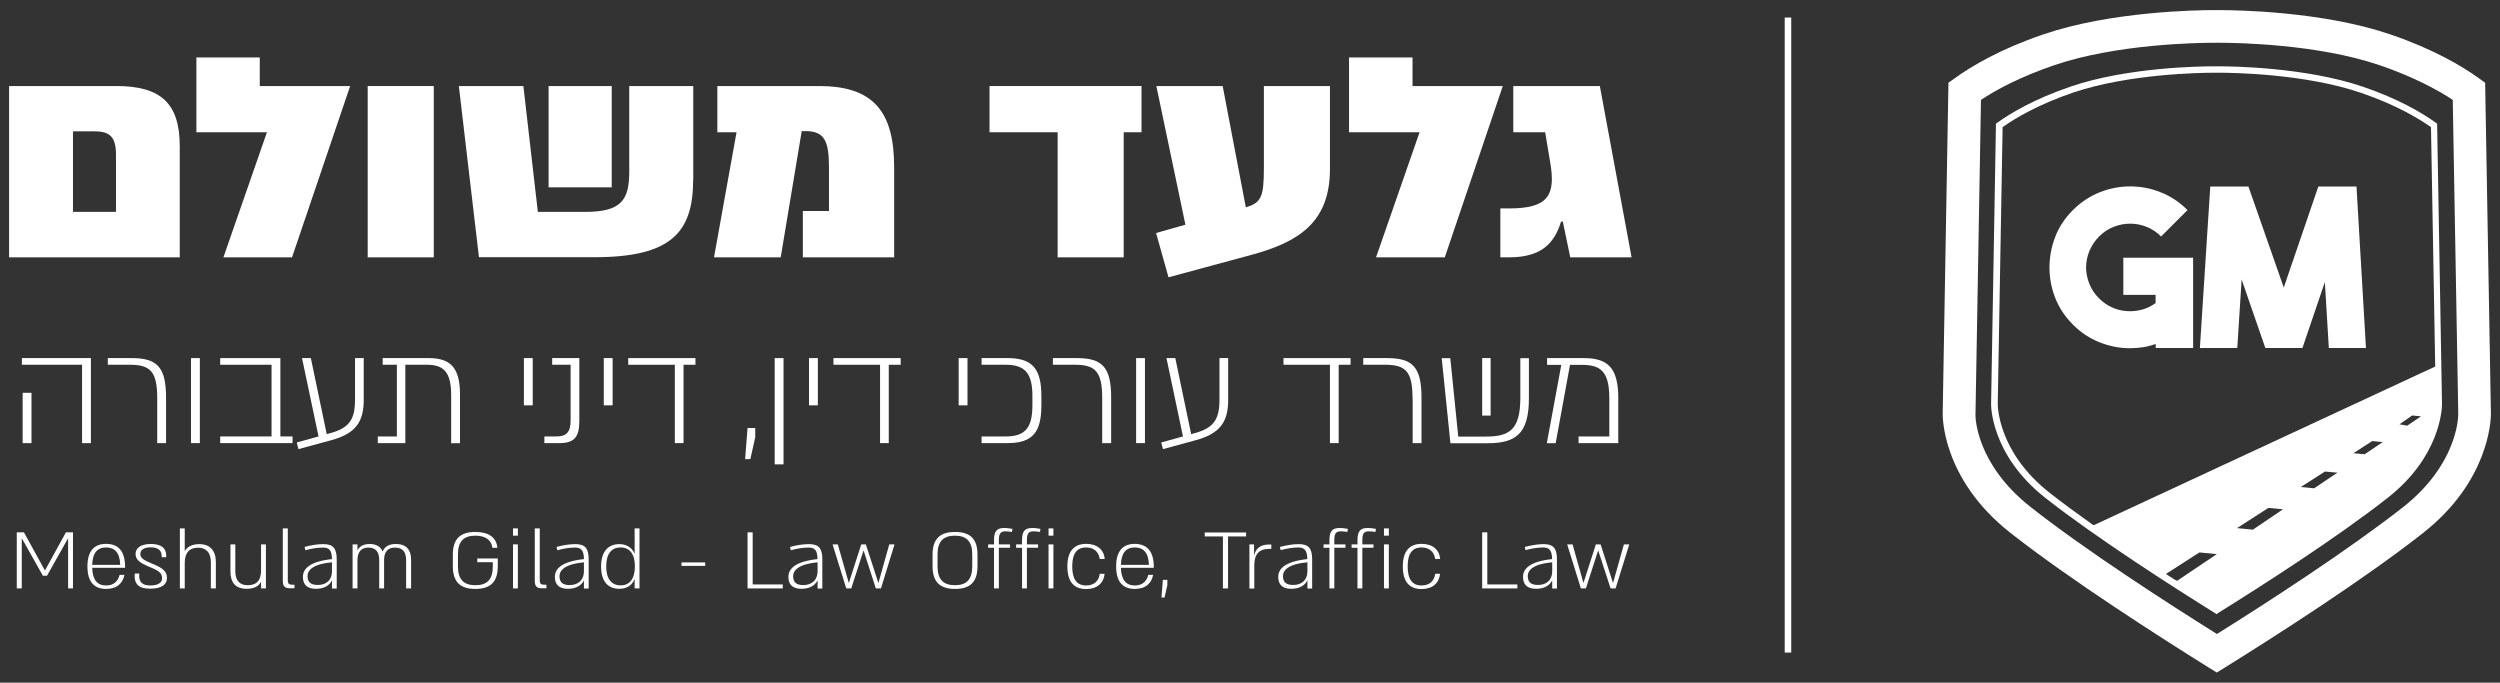
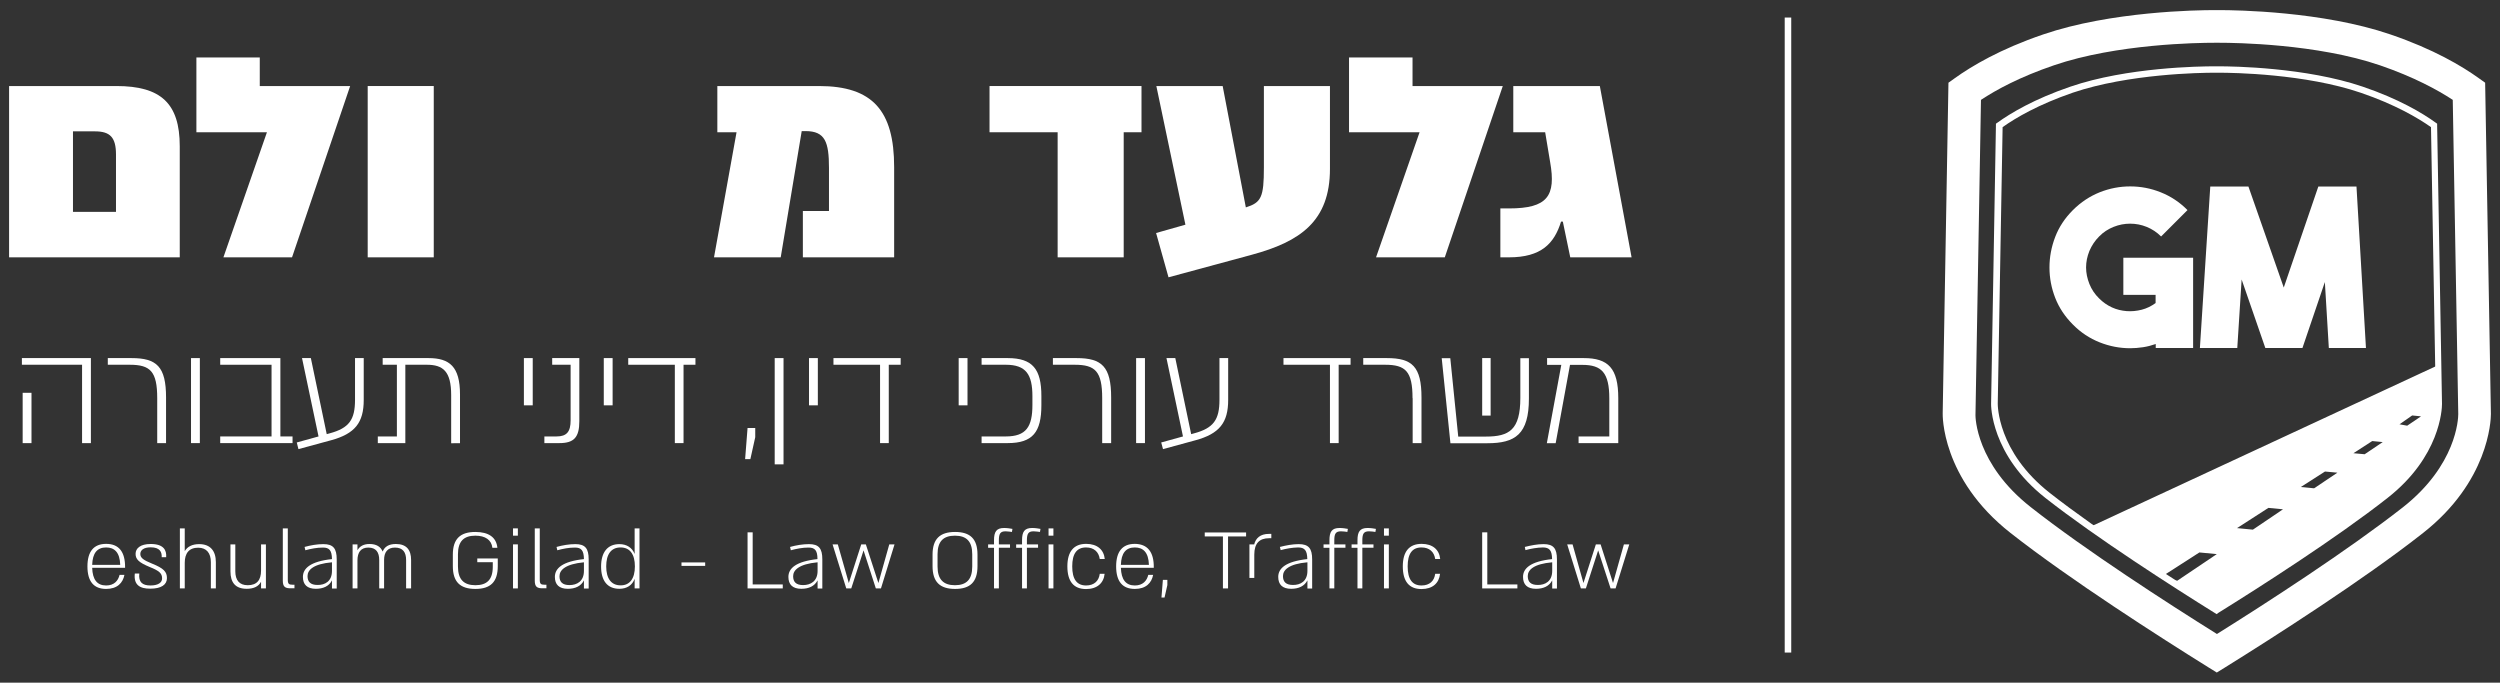
<svg xmlns="http://www.w3.org/2000/svg" xmlns:xlink="http://www.w3.org/1999/xlink" version="1.1" id="Layer_1" x="0px" y="0px" width="19.527px" height="5.332px" viewBox="0 0 19.527 5.332" style="enable-background:new 0 0 19.527 5.332;" xml:space="preserve">
  <rect x="0" y="0" width="19.527" height="5.332" fill="#333333" stroke="none" />
  <g>
    <g>
      <g>
        <path style="fill:#FFFFFF;" d="M0.906,1.207c0-0.134-0.046-0.181-0.164-0.181H0.57v0.629h0.336V1.207z M1.404,1.142V2.01H0.071     V0.672h0.838C1.255,0.672,1.404,0.806,1.404,1.142" />
      </g>
    </g>
    <g>
      <polygon style="fill:#FFFFFF;" points="2.085,1.033 1.534,1.033 1.534,0.449 2.029,0.449 2.029,0.672 2.735,0.672 2.281,2.01     1.745,2.01   " />
    </g>
    <g>
      <rect x="2.872" y="0.672" style="fill:#FFFFFF;" width="0.516" height="1.338" />
    </g>
    <g>
      <g>
-         <path style="fill:#FFFFFF;" d="M4.285,0.672h0.493v0.791H4.285V0.672z M5.414,1.405c0,0.415-0.178,0.604-0.771,0.604H3.741     L3.584,0.672h0.504l0.113,0.983H4.57c0.282,0,0.345-0.091,0.345-0.314V0.672h0.5V1.405z" />
-       </g>
+         </g>
      <g>
        <path style="fill:#FFFFFF;" d="M6.984,1.305V2.01H6.271V1.648h0.204V1.312c0-0.203-0.03-0.288-0.183-0.288h-0.03L6.098,2.01     H5.577l0.176-0.977h-0.15V0.672h0.794C6.815,0.672,6.984,0.864,6.984,1.305" />
      </g>
    </g>
    <g>
      <polygon style="fill:#FFFFFF;" points="8.916,1.033 8.777,1.033 8.777,2.01 8.261,2.01 8.261,1.033 7.729,1.033 7.729,0.672     8.916,0.672   " />
    </g>
    <g>
      <g>
        <path style="fill:#FFFFFF;" d="M10.388,0.672v0.647c0,0.41-0.234,0.569-0.611,0.671l-0.65,0.176L9.03,1.82l0.229-0.065     L9.032,0.672h0.518l0.181,0.948c0.12-0.038,0.141-0.078,0.141-0.312V0.672H10.388z" />
      </g>
    </g>
    <g>
      <polygon style="fill:#FFFFFF;" points="11.088,1.033 10.537,1.033 10.537,0.449 11.033,0.449 11.033,0.672 11.738,0.672     11.285,2.01 10.748,2.01   " />
    </g>
    <g>
      <g>
        <path style="fill:#FFFFFF;" d="M11.786,2.01h-0.067V1.628h0.067c0.303,0,0.368-0.098,0.322-0.361l-0.039-0.234H11.82V0.672h0.676     l0.248,1.338h-0.479l-0.058-0.279h-0.014C12.14,1.903,12.038,2.01,11.786,2.01" />
      </g>
    </g>
    <g>
      <g>
        <defs>
          <path id="SVGID_1_" d="M17.297,0.543c-0.109,0-0.676,0.008-1.116,0.158c-0.283,0.097-0.466,0.208-0.565,0.279l-0.038,2.172      l0,0.005c0,0.004-0.007,0.381,0.415,0.712c0.404,0.317,1.026,0.713,1.321,0.897c0.296-0.184,0.917-0.58,1.321-0.897      c0.399-0.314,0.415-0.671,0.415-0.714l-0.038-2.176c-0.098-0.071-0.281-0.182-0.565-0.279c-0.44-0.15-1.007-0.158-1.116-0.158      H17.297z" />
        </defs>
        <clipPath id="SVGID_2_">
          <use xlink:href="#SVGID_1_" style="overflow:visible;" />
        </clipPath>
        <g style="clip-path:url(#SVGID_2_);">
          <path style="fill:#FFFFFF;" d="M18.807,3.352l-0.13-0.024l0.157-0.109l0.149,0.014L18.807,3.352z M18.476,3.575l-0.17-0.016      l0.216-0.139l0.162,0.016L18.476,3.575z M18.082,3.841l-0.187-0.018l0.259-0.166l0.176,0.017L18.082,3.841z M17.604,4.163      l-0.207-0.02l0.315-0.202l0.194,0.019L17.604,4.163z M17.012,4.562L16.781,4.54l0.391-0.252l0.216,0.021L17.012,4.562z       M19.587,2.627l-3.605,1.675c0.005,0.233,0.063,0.452,0.162,0.647l0.353-0.227l0.242,0.023l-0.511,0.348      c0.175,0.266,0.432,0.473,0.735,0.585l3.102-2.717" />
        </g>
        <g style="clip-path:url(#SVGID_2_);">
          <path style="fill:#FFFFFF;" d="M16.969,5.708l-0.014-0.005c-0.303-0.112-0.569-0.323-0.747-0.595l-0.014-0.021l0.474-0.323      l-0.163-0.016l-0.369,0.238l-0.013-0.025c-0.105-0.205-0.16-0.427-0.165-0.658l0-0.017l0.015-0.007l3.605-1.675l0.022,0.046      l-3.59,1.668c0.007,0.208,0.056,0.408,0.147,0.594l0.336-0.216l0.322,0.031l-0.549,0.374c0.17,0.248,0.415,0.442,0.694,0.549      l3.091-2.707l0.034,0.038L16.969,5.708z M17.019,4.589l-0.313-0.03l0.46-0.296l0.295,0.028L17.019,4.589z M16.857,4.522      l0.149,0.014l0.309-0.208l-0.136-0.013L16.857,4.522z M17.611,4.189l-0.289-0.028l0.384-0.247l0.274,0.026L17.611,4.189z       M17.473,4.125l0.124,0.012l0.235-0.159l-0.114-0.011L17.473,4.125z M18.089,3.867L17.82,3.841l0.328-0.211l0.256,0.025      L18.089,3.867z M17.971,3.804l0.104,0.01l0.182-0.122L18.16,3.683L17.971,3.804z M18.483,3.601l-0.253-0.024l0.286-0.184      l0.241,0.023L18.483,3.601z M18.382,3.54l0.088,0.008l0.141-0.095l-0.082-0.008L18.382,3.54z M18.813,3.379l-0.201-0.038      l0.215-0.149l0.229,0.022L18.813,3.379z M18.742,3.314l0.06,0.011l0.108-0.073l-0.069-0.007L18.742,3.314z" />
        </g>
      </g>
      <g>
        <g>
          <path style="fill:#FFFFFF;" d="M17.315,4.797l-0.014-0.008c-0.323-0.201-0.925-0.586-1.324-0.899      c-0.431-0.339-0.425-0.73-0.425-0.734l0.038-2.19l0.01-0.007c0.105-0.076,0.29-0.186,0.571-0.282      c0.444-0.152,1.014-0.159,1.124-0.159h0.036c0.11,0,0.68,0.008,1.124,0.159c0.282,0.096,0.466,0.206,0.571,0.282l0.01,0.007      l0,0.013l0.038,2.176c0,0.042-0.015,0.413-0.425,0.734c-0.398,0.313-1,0.698-1.324,0.899L17.315,4.797z M15.642,0.993      l-0.038,2.159c0,0.009-0.004,0.375,0.405,0.697c0.391,0.307,0.98,0.684,1.306,0.887c0.325-0.203,0.915-0.58,1.306-0.887      c0.391-0.307,0.405-0.655,0.405-0.694l-0.038-2.162c-0.104-0.073-0.281-0.177-0.547-0.268c-0.436-0.149-0.999-0.157-1.108-0.157      h-0.036c-0.108,0-0.671,0.008-1.107,0.156C15.923,0.816,15.746,0.919,15.642,0.993z" />
        </g>
        <g>
          <path style="fill:#FFFFFF;" d="M17.13,2.013v0.705h-0.292V2.687c-0.032,0.011-0.065,0.02-0.099,0.025      c-0.034,0.005-0.067,0.008-0.1,0.008c-0.081,0-0.161-0.015-0.239-0.046c-0.078-0.031-0.148-0.077-0.209-0.139      c-0.062-0.062-0.108-0.131-0.138-0.208c-0.03-0.077-0.045-0.156-0.045-0.238c0-0.081,0.015-0.161,0.045-0.239      c0.03-0.078,0.076-0.147,0.138-0.209c0.062-0.062,0.132-0.108,0.209-0.139c0.078-0.031,0.157-0.046,0.239-0.046      c0.081,0,0.161,0.015,0.238,0.046c0.078,0.031,0.148,0.077,0.209,0.139l-0.206,0.206c-0.033-0.033-0.071-0.058-0.113-0.075      c-0.042-0.017-0.085-0.025-0.129-0.025c-0.044,0-0.086,0.008-0.129,0.025c-0.042,0.017-0.08,0.041-0.113,0.075      c-0.033,0.033-0.058,0.071-0.076,0.113c-0.017,0.042-0.026,0.085-0.026,0.129c0,0.043,0.009,0.086,0.026,0.129      c0.017,0.042,0.042,0.08,0.076,0.113c0.03,0.03,0.063,0.053,0.1,0.07c0.037,0.017,0.076,0.026,0.115,0.029      c0.039,0.003,0.079-0.001,0.118-0.011c0.039-0.01,0.075-0.028,0.108-0.052V2.303h-0.252v-0.29H17.13z" />
        </g>
      </g>
      <g>
        <polygon style="fill:#FFFFFF;" points="18.108,1.457 18.406,1.457 18.48,2.718 18.19,2.718 18.159,2.203 17.984,2.718      17.694,2.718 17.509,2.183 17.475,2.718 17.183,2.718 17.264,1.457 17.562,1.457 17.838,2.246    " />
      </g>
      <g>
        <g>
          <path style="fill:#FFFFFF;" d="M17.315,5.253l-0.068-0.042c-0.377-0.235-1.078-0.683-1.543-1.048      c-0.545-0.428-0.53-0.929-0.53-0.934l0.045-2.583l0.052-0.037c0.127-0.091,0.35-0.225,0.688-0.34      c0.529-0.181,1.205-0.19,1.335-0.19h0.042c0.13,0,0.806,0.009,1.335,0.19c0.338,0.115,0.561,0.249,0.688,0.34l0.052,0.037      l0.045,2.587c0,0.056-0.019,0.529-0.53,0.93c-0.465,0.366-1.167,0.814-1.543,1.048L17.315,5.253z M15.473,0.78L15.43,3.244      c0,0.011,0.002,0.38,0.433,0.718c0.43,0.338,1.069,0.75,1.453,0.99c0.384-0.24,1.023-0.653,1.453-0.99      c0.417-0.328,0.432-0.688,0.432-0.728L19.158,0.78c-0.119-0.078-0.304-0.179-0.569-0.27c-0.491-0.168-1.129-0.176-1.252-0.176      h-0.042c-0.123,0-0.761,0.008-1.252,0.176C15.776,0.601,15.591,0.702,15.473,0.78z" />
        </g>
      </g>
    </g>
    <g>
      <rect x="13.94" y="0.137" style="fill:#FFFFFF;" width="0.051" height="4.96" />
    </g>
    <g>
-       <polygon style="fill:#FFFFFF;" points="0.515,4.158 0.351,4.456 0.187,4.158 0.131,4.158 0.131,4.596 0.17,4.596 0.17,4.204     0.335,4.497 0.367,4.497 0.532,4.204 0.532,4.596 0.57,4.596 0.57,4.158   " />
-     </g>
+       </g>
    <g>
      <g>
        <path style="fill:#FFFFFF;" d="M0.72,4.412h0.219c-0.003-0.099-0.046-0.136-0.11-0.136C0.759,4.276,0.723,4.32,0.72,4.412      M0.977,4.435H0.72c0.003,0.093,0.039,0.138,0.109,0.138c0.063,0,0.094-0.037,0.105-0.083h0.038     c-0.012,0.063-0.056,0.11-0.143,0.11c-0.097,0-0.146-0.059-0.146-0.176c0-0.116,0.049-0.176,0.146-0.176S0.979,4.307,0.977,4.435     " />
      </g>
      <g>
        <path style="fill:#FFFFFF;" d="M1.053,4.48h0.035C1.081,4.547,1.112,4.573,1.175,4.573c0.061,0,0.092-0.023,0.091-0.056     C1.266,4.479,1.245,4.459,1.17,4.429C1.083,4.393,1.059,4.368,1.059,4.326c0-0.043,0.037-0.077,0.118-0.077     c0.101,0,0.125,0.048,0.121,0.103H1.263C1.265,4.313,1.25,4.275,1.177,4.275c-0.057,0-0.081,0.024-0.081,0.052     c0,0.03,0.024,0.048,0.091,0.075c0.092,0.037,0.117,0.064,0.117,0.114c0,0.051-0.045,0.082-0.129,0.082     C1.092,4.599,1.043,4.568,1.053,4.48" />
      </g>
      <g>
        <path style="fill:#FFFFFF;" d="M1.686,4.391v0.205H1.647V4.391c0-0.071-0.034-0.113-0.099-0.113     c-0.072,0-0.105,0.044-0.105,0.118v0.2H1.405V4.127h0.038v0.178C1.463,4.27,1.501,4.25,1.556,4.25     C1.642,4.25,1.686,4.302,1.686,4.391" />
      </g>
      <g>
        <path style="fill:#FFFFFF;" d="M2.077,4.252v0.344H2.039V4.544C2.02,4.58,1.983,4.599,1.927,4.599     C1.84,4.599,1.8,4.551,1.8,4.463V4.252h0.038v0.21c0,0.07,0.032,0.109,0.097,0.109c0.072,0,0.104-0.041,0.104-0.114V4.252H2.077z     " />
      </g>
      <g>
        <path style="fill:#FFFFFF;" d="M2.209,4.535V4.127h0.039v0.403c0,0.031,0.01,0.037,0.035,0.037H2.3v0.028H2.274     C2.227,4.596,2.209,4.584,2.209,4.535" />
      </g>
      <g>
        <path style="fill:#FFFFFF;" d="M2.593,4.459V4.392c-0.146,0.013-0.191,0.06-0.191,0.108c0,0.044,0.023,0.069,0.078,0.069     C2.538,4.57,2.593,4.541,2.593,4.459 M2.63,4.369v0.228H2.593V4.533C2.571,4.578,2.525,4.599,2.467,4.599     c-0.068,0-0.101-0.033-0.101-0.093c0-0.067,0.059-0.121,0.227-0.139C2.592,4.3,2.573,4.276,2.521,4.277     C2.476,4.277,2.429,4.286,2.385,4.298L2.379,4.272C2.426,4.259,2.477,4.25,2.526,4.25C2.603,4.25,2.63,4.284,2.63,4.369" />
      </g>
      <g>
        <path style="fill:#FFFFFF;" d="M3.211,4.374v0.222H3.172V4.374c0-0.06-0.025-0.097-0.087-0.097c-0.059,0-0.085,0.037-0.085,0.097     v0.222H2.962V4.374c0-0.06-0.025-0.097-0.085-0.097c-0.059,0-0.085,0.038-0.085,0.1v0.219H2.754V4.252h0.038v0.046     c0.017-0.031,0.048-0.049,0.094-0.049c0.054,0,0.087,0.021,0.103,0.059c0.015-0.038,0.048-0.059,0.103-0.059     C3.175,4.249,3.211,4.295,3.211,4.374" />
      </g>
      <g>
        <path style="fill:#FFFFFF;" d="M3.888,4.362v0.06c0,0.124-0.057,0.178-0.175,0.178c-0.118,0-0.176-0.054-0.176-0.178v-0.09     c0-0.123,0.058-0.177,0.176-0.177c0.103,0,0.164,0.041,0.172,0.124H3.846C3.839,4.217,3.79,4.184,3.713,4.184     c-0.09,0-0.136,0.044-0.136,0.145v0.096c0,0.101,0.046,0.146,0.136,0.146c0.09,0,0.136-0.043,0.136-0.144V4.391H3.728V4.362     H3.888z" />
      </g>
    </g>
    <g>
      <path style="fill:#FFFFFF;" d="M4.007,4.596h0.038V4.252H4.007V4.596z M4.007,4.184h0.038V4.127H4.007V4.184z" />
    </g>
    <g>
      <g>
        <path style="fill:#FFFFFF;" d="M4.177,4.535V4.127h0.039v0.403c0,0.031,0.01,0.037,0.035,0.037h0.017v0.028H4.242     C4.195,4.596,4.177,4.584,4.177,4.535" />
      </g>
      <g>
        <path style="fill:#FFFFFF;" d="M4.561,4.459V4.392C4.415,4.406,4.37,4.453,4.37,4.501c0,0.044,0.023,0.069,0.078,0.069     C4.506,4.57,4.561,4.541,4.561,4.459 M4.598,4.369v0.228H4.561V4.533C4.539,4.578,4.493,4.599,4.435,4.599     c-0.068,0-0.101-0.033-0.101-0.093c0-0.067,0.059-0.121,0.227-0.139C4.56,4.3,4.541,4.276,4.489,4.277     C4.444,4.277,4.397,4.286,4.353,4.298L4.347,4.272C4.394,4.259,4.445,4.25,4.494,4.25C4.571,4.25,4.598,4.284,4.598,4.369" />
      </g>
      <g>
        <path style="fill:#FFFFFF;" d="M4.959,4.424c0-0.095-0.039-0.148-0.112-0.148c-0.074,0-0.112,0.054-0.112,0.148     c0,0.094,0.039,0.148,0.112,0.148C4.919,4.573,4.959,4.519,4.959,4.424 M4.995,4.127v0.469H4.957V4.521     C4.939,4.571,4.896,4.599,4.838,4.599c-0.094,0-0.143-0.063-0.143-0.174c0-0.111,0.05-0.175,0.143-0.175     c0.057,0,0.1,0.028,0.119,0.077v-0.2H4.995z" />
      </g>
    </g>
    <g>
      <rect x="5.323" y="4.393" style="fill:#FFFFFF;" width="0.185" height="0.027" />
    </g>
    <g>
      <polygon style="fill:#FFFFFF;" points="5.839,4.158 5.879,4.158 5.879,4.565 6.114,4.565 6.114,4.596 5.839,4.596   " />
    </g>
    <g>
      <g>
        <path style="fill:#FFFFFF;" d="M6.386,4.459V4.392C6.24,4.406,6.195,4.453,6.195,4.501c0,0.044,0.023,0.069,0.078,0.069     C6.33,4.57,6.386,4.541,6.386,4.459 M6.423,4.369v0.228H6.386V4.533C6.363,4.578,6.318,4.599,6.259,4.599     c-0.068,0-0.101-0.033-0.101-0.093c0-0.067,0.059-0.121,0.227-0.139C6.385,4.3,6.366,4.276,6.313,4.277     C6.269,4.277,6.222,4.286,6.177,4.298L6.171,4.272C6.218,4.259,6.27,4.25,6.319,4.25C6.396,4.25,6.423,4.284,6.423,4.369" />
      </g>
    </g>
    <g>
      <polygon style="fill:#FFFFFF;" points="6.987,4.252 6.881,4.596 6.841,4.596 6.745,4.299 6.649,4.596 6.61,4.596 6.503,4.252     6.544,4.252 6.63,4.554 6.727,4.252 6.763,4.252 6.861,4.554 6.946,4.252   " />
    </g>
    <g>
      <g>
        <path style="fill:#FFFFFF;" d="M7.594,4.425V4.329c0-0.1-0.045-0.145-0.135-0.145c-0.09,0-0.136,0.044-0.136,0.145v0.096     c0,0.101,0.046,0.146,0.136,0.146C7.549,4.571,7.594,4.526,7.594,4.425 M7.284,4.422v-0.09c0-0.123,0.058-0.177,0.176-0.177     c0.118,0,0.175,0.054,0.175,0.177v0.09c0,0.124-0.057,0.178-0.175,0.178C7.342,4.6,7.284,4.546,7.284,4.422" />
      </g>
      <g>
        <path style="fill:#FFFFFF;" d="M7.802,4.22v0.032h0.087v0.026H7.802v0.318H7.764V4.279H7.718V4.252h0.046V4.22     c0-0.067,0.019-0.096,0.079-0.096c0.025,0,0.048,0.004,0.065,0.007L7.904,4.155C7.893,4.154,7.874,4.15,7.854,4.15     C7.813,4.15,7.802,4.169,7.802,4.22" />
      </g>
      <g>
        <path style="fill:#FFFFFF;" d="M8.021,4.22v0.032h0.087v0.026H8.021v0.318H7.983V4.279H7.937V4.252h0.046V4.22     c0-0.067,0.019-0.096,0.079-0.096c0.025,0,0.048,0.004,0.065,0.007L8.123,4.155C8.111,4.154,8.093,4.15,8.073,4.15     C8.032,4.15,8.021,4.169,8.021,4.22" />
      </g>
    </g>
    <g>
      <path style="fill:#FFFFFF;" d="M8.19,4.596h0.038V4.252H8.19V4.596z M8.19,4.184h0.038V4.127H8.19V4.184z" />
    </g>
    <g>
      <g>
        <path style="fill:#FFFFFF;" d="M8.337,4.424c0-0.116,0.05-0.176,0.147-0.176c0.087,0,0.138,0.046,0.145,0.118H8.59     c-0.008-0.054-0.044-0.09-0.107-0.09c-0.072,0-0.108,0.048-0.108,0.148c0,0.1,0.036,0.149,0.108,0.149     c0.064,0,0.1-0.036,0.107-0.091h0.038C8.621,4.554,8.57,4.601,8.483,4.601C8.386,4.601,8.337,4.541,8.337,4.424" />
      </g>
      <g>
        <path style="fill:#FFFFFF;" d="M8.755,4.412h0.219c-0.003-0.099-0.046-0.136-0.11-0.136C8.794,4.276,8.758,4.32,8.755,4.412      M9.012,4.435H8.755c0.003,0.093,0.039,0.138,0.109,0.138c0.063,0,0.094-0.037,0.105-0.083h0.038     c-0.012,0.063-0.056,0.11-0.143,0.11c-0.097,0-0.146-0.059-0.146-0.176c0-0.116,0.049-0.176,0.146-0.176     C8.96,4.249,9.014,4.307,9.012,4.435" />
      </g>
    </g>
    <g>
      <polygon style="fill:#FFFFFF;" points="9.083,4.529 9.072,4.667 9.096,4.667 9.118,4.57 9.118,4.529   " />
    </g>
    <g>
      <polygon style="fill:#FFFFFF;" points="9.733,4.19 9.592,4.19 9.592,4.596 9.552,4.596 9.552,4.19 9.41,4.19 9.41,4.159     9.733,4.159   " />
    </g>
    <g>
      <g>
-         <path style="fill:#FFFFFF;" d="M9.759,4.252h0.036v0.083l0.001,0.001c0.012-0.049,0.047-0.083,0.116-0.083H9.93v0.034H9.912     c-0.074,0-0.115,0.039-0.115,0.128v0.182H9.759V4.252z" />
+         <path style="fill:#FFFFFF;" d="M9.759,4.252h0.036l0.001,0.001c0.012-0.049,0.047-0.083,0.116-0.083H9.93v0.034H9.912     c-0.074,0-0.115,0.039-0.115,0.128v0.182H9.759V4.252z" />
      </g>
      <g>
        <path style="fill:#FFFFFF;" d="M10.212,4.459V4.392c-0.146,0.013-0.191,0.06-0.191,0.108c0,0.044,0.023,0.069,0.078,0.069     C10.156,4.57,10.212,4.541,10.212,4.459 M10.249,4.369v0.228h-0.037V4.533c-0.023,0.045-0.068,0.066-0.127,0.066     c-0.068,0-0.101-0.033-0.101-0.093c0-0.067,0.059-0.121,0.227-0.139c-0.001-0.067-0.02-0.091-0.072-0.091     c-0.045,0.001-0.092,0.009-0.136,0.021L9.997,4.272c0.047-0.012,0.098-0.022,0.147-0.022C10.222,4.25,10.249,4.284,10.249,4.369" />
      </g>
      <g>
        <path style="fill:#FFFFFF;" d="M10.422,4.22v0.032h0.087v0.026h-0.087v0.318h-0.038V4.279h-0.046V4.252h0.046V4.22     c0-0.067,0.019-0.096,0.079-0.096c0.025,0,0.048,0.004,0.065,0.007l-0.004,0.024c-0.012-0.002-0.03-0.005-0.05-0.005     C10.433,4.15,10.422,4.169,10.422,4.22" />
      </g>
      <g>
        <path style="fill:#FFFFFF;" d="M10.641,4.22v0.032h0.087v0.026h-0.087v0.318h-0.038V4.279h-0.046V4.252h0.046V4.22     c0-0.067,0.019-0.096,0.079-0.096c0.025,0,0.048,0.004,0.065,0.007l-0.004,0.024c-0.012-0.002-0.03-0.005-0.05-0.005     C10.652,4.15,10.641,4.169,10.641,4.22" />
      </g>
    </g>
    <g>
      <path style="fill:#FFFFFF;" d="M10.81,4.596h0.038V4.252H10.81V4.596z M10.81,4.184h0.038V4.127H10.81V4.184z" />
    </g>
    <g>
      <g>
        <path style="fill:#FFFFFF;" d="M10.957,4.424c0-0.116,0.05-0.176,0.147-0.176c0.087,0,0.138,0.046,0.145,0.118H11.21     c-0.008-0.054-0.044-0.09-0.107-0.09c-0.072,0-0.108,0.048-0.108,0.148c0,0.1,0.036,0.149,0.108,0.149     c0.064,0,0.1-0.036,0.107-0.091h0.038c-0.008,0.073-0.058,0.119-0.145,0.119C11.006,4.601,10.957,4.541,10.957,4.424" />
      </g>
    </g>
    <g>
      <polygon style="fill:#FFFFFF;" points="11.577,4.158 11.617,4.158 11.617,4.565 11.852,4.565 11.852,4.596 11.577,4.596   " />
    </g>
    <g>
      <g>
        <path style="fill:#FFFFFF;" d="M12.124,4.459V4.392c-0.146,0.013-0.191,0.06-0.191,0.108c0,0.044,0.023,0.069,0.078,0.069     C12.068,4.57,12.124,4.541,12.124,4.459 M12.161,4.369v0.228h-0.037V4.533c-0.023,0.045-0.068,0.066-0.127,0.066     c-0.068,0-0.101-0.033-0.101-0.093c0-0.067,0.059-0.121,0.227-0.139c-0.001-0.067-0.02-0.091-0.072-0.091     c-0.045,0.001-0.092,0.009-0.136,0.021L11.91,4.272c0.047-0.012,0.098-0.022,0.147-0.022C12.134,4.25,12.161,4.284,12.161,4.369" />
      </g>
    </g>
    <g>
      <polygon style="fill:#FFFFFF;" points="12.726,4.252 12.619,4.596 12.58,4.596 12.483,4.299 12.387,4.596 12.348,4.596     12.241,4.252 12.283,4.252 12.368,4.554 12.465,4.252 12.502,4.252 12.599,4.554 12.684,4.252   " />
    </g>
    <g>
      <path style="fill:#FFFFFF;" d="M0.246,3.461H0.177V3.068h0.069V3.461z M0.71,3.461H0.641V2.849h-0.47V2.797H0.71V3.461z" />
    </g>
    <g>
      <g>
        <path style="fill:#FFFFFF;" d="M1.228,3.11c0-0.209-0.054-0.261-0.214-0.261H0.842V2.797h0.185c0.197,0,0.27,0.066,0.27,0.308     v0.356H1.228V3.11z" />
      </g>
    </g>
    <g>
      <rect x="1.492" y="2.797" style="fill:#FFFFFF;" width="0.069" height="0.664" />
    </g>
    <g>
      <polygon style="fill:#FFFFFF;" points="2.285,3.409 2.285,3.461 1.72,3.461 1.72,3.409 2.121,3.409 2.121,2.849 1.72,2.849     1.72,2.797 2.19,2.797 2.19,3.409   " />
    </g>
    <g>
      <g>
        <path style="fill:#FFFFFF;" d="M2.841,2.797v0.327c0,0.177-0.068,0.264-0.256,0.315L2.331,3.508L2.318,3.456l0.17-0.047     L2.359,2.797h0.069l0.124,0.594l0.022-0.006c0.154-0.041,0.199-0.108,0.199-0.262V2.797H2.841z" />
      </g>
      <g>
        <path style="fill:#FFFFFF;" d="M3.593,3.081v0.381H3.524V3.086c0-0.185-0.063-0.237-0.19-0.237H3.166v0.612H2.951V3.409H3.1     v-0.56H2.989V2.797h0.358C3.512,2.797,3.593,2.864,3.593,3.081" />
      </g>
    </g>
    <g>
      <rect x="4.092" y="2.797" style="fill:#FFFFFF;" width="0.069" height="0.369" />
    </g>
    <g>
      <g>
        <path style="fill:#FFFFFF;" d="M4.252,3.461V3.409h0.095c0.08,0,0.11-0.037,0.11-0.126V2.849H4.313V2.797h0.212V3.29     c0,0.125-0.041,0.171-0.155,0.171H4.252z" />
      </g>
    </g>
    <g>
      <rect x="4.716" y="2.797" style="fill:#FFFFFF;" width="0.069" height="0.369" />
    </g>
    <g>
      <polygon style="fill:#FFFFFF;" points="5.432,2.849 5.339,2.849 5.339,3.461 5.271,3.461 5.271,2.849 4.907,2.849 4.907,2.797     5.432,2.797   " />
    </g>
    <g>
      <polygon style="fill:#FFFFFF;" points="5.839,3.343 5.82,3.586 5.861,3.586 5.899,3.415 5.899,3.343   " />
    </g>
    <g>
      <rect x="6.051" y="2.797" style="fill:#FFFFFF;" width="0.069" height="0.83" />
    </g>
    <g>
      <rect x="6.319" y="2.797" style="fill:#FFFFFF;" width="0.069" height="0.369" />
    </g>
    <g>
      <polygon style="fill:#FFFFFF;" points="7.035,2.849 6.942,2.849 6.942,3.461 6.874,3.461 6.874,2.849 6.51,2.849 6.51,2.797     7.035,2.797   " />
    </g>
    <g>
      <rect x="7.488" y="2.797" style="fill:#FFFFFF;" width="0.069" height="0.369" />
    </g>
    <g>
      <g>
        <path style="fill:#FFFFFF;" d="M8.134,3.093v0.073c0,0.209-0.068,0.295-0.263,0.295H7.667V3.409h0.189     c0.159,0,0.208-0.075,0.208-0.246V3.095c0-0.17-0.05-0.246-0.208-0.246H7.667V2.797h0.204C8.066,2.797,8.134,2.884,8.134,3.093" />
      </g>
      <g>
        <path style="fill:#FFFFFF;" d="M8.609,3.11c0-0.209-0.054-0.261-0.214-0.261H8.224V2.797h0.185c0.197,0,0.27,0.066,0.27,0.308     v0.356H8.609V3.11z" />
      </g>
    </g>
    <g>
      <rect x="8.874" y="2.797" style="fill:#FFFFFF;" width="0.069" height="0.664" />
    </g>
    <g>
      <g>
        <path style="fill:#FFFFFF;" d="M9.593,2.797v0.327c0,0.177-0.068,0.264-0.256,0.315L9.084,3.508L9.07,3.456l0.17-0.047     L9.111,2.797H9.18l0.124,0.594l0.022-0.006c0.154-0.041,0.199-0.108,0.199-0.262V2.797H9.593z" />
      </g>
    </g>
    <g>
      <polygon style="fill:#FFFFFF;" points="10.549,2.849 10.456,2.849 10.456,3.461 10.388,3.461 10.388,2.849 10.025,2.849     10.025,2.797 10.549,2.797   " />
    </g>
    <g>
      <g>
        <path style="fill:#FFFFFF;" d="M11.033,3.11c0-0.209-0.054-0.261-0.214-0.261h-0.171V2.797h0.185c0.197,0,0.27,0.066,0.27,0.308     v0.356h-0.069V3.11z" />
      </g>
      <g>
        <path style="fill:#FFFFFF;" d="M11.577,2.797h0.066v0.449h-0.066V2.797z M11.942,3.113c0,0.28-0.108,0.349-0.324,0.349h-0.289     l-0.068-0.664h0.067l0.062,0.612h0.216c0.182,0,0.269-0.052,0.269-0.302v-0.31h0.067V3.113z" />
      </g>
      <g>
        <path style="fill:#FFFFFF;" d="M12.64,3.11v0.351H12.33V3.409h0.24V3.112c0-0.201-0.06-0.262-0.21-0.262h-0.097l-0.112,0.612     h-0.069l0.113-0.612h-0.111V2.797h0.287C12.561,2.797,12.64,2.876,12.64,3.11" />
      </g>
    </g>
  </g>
</svg>